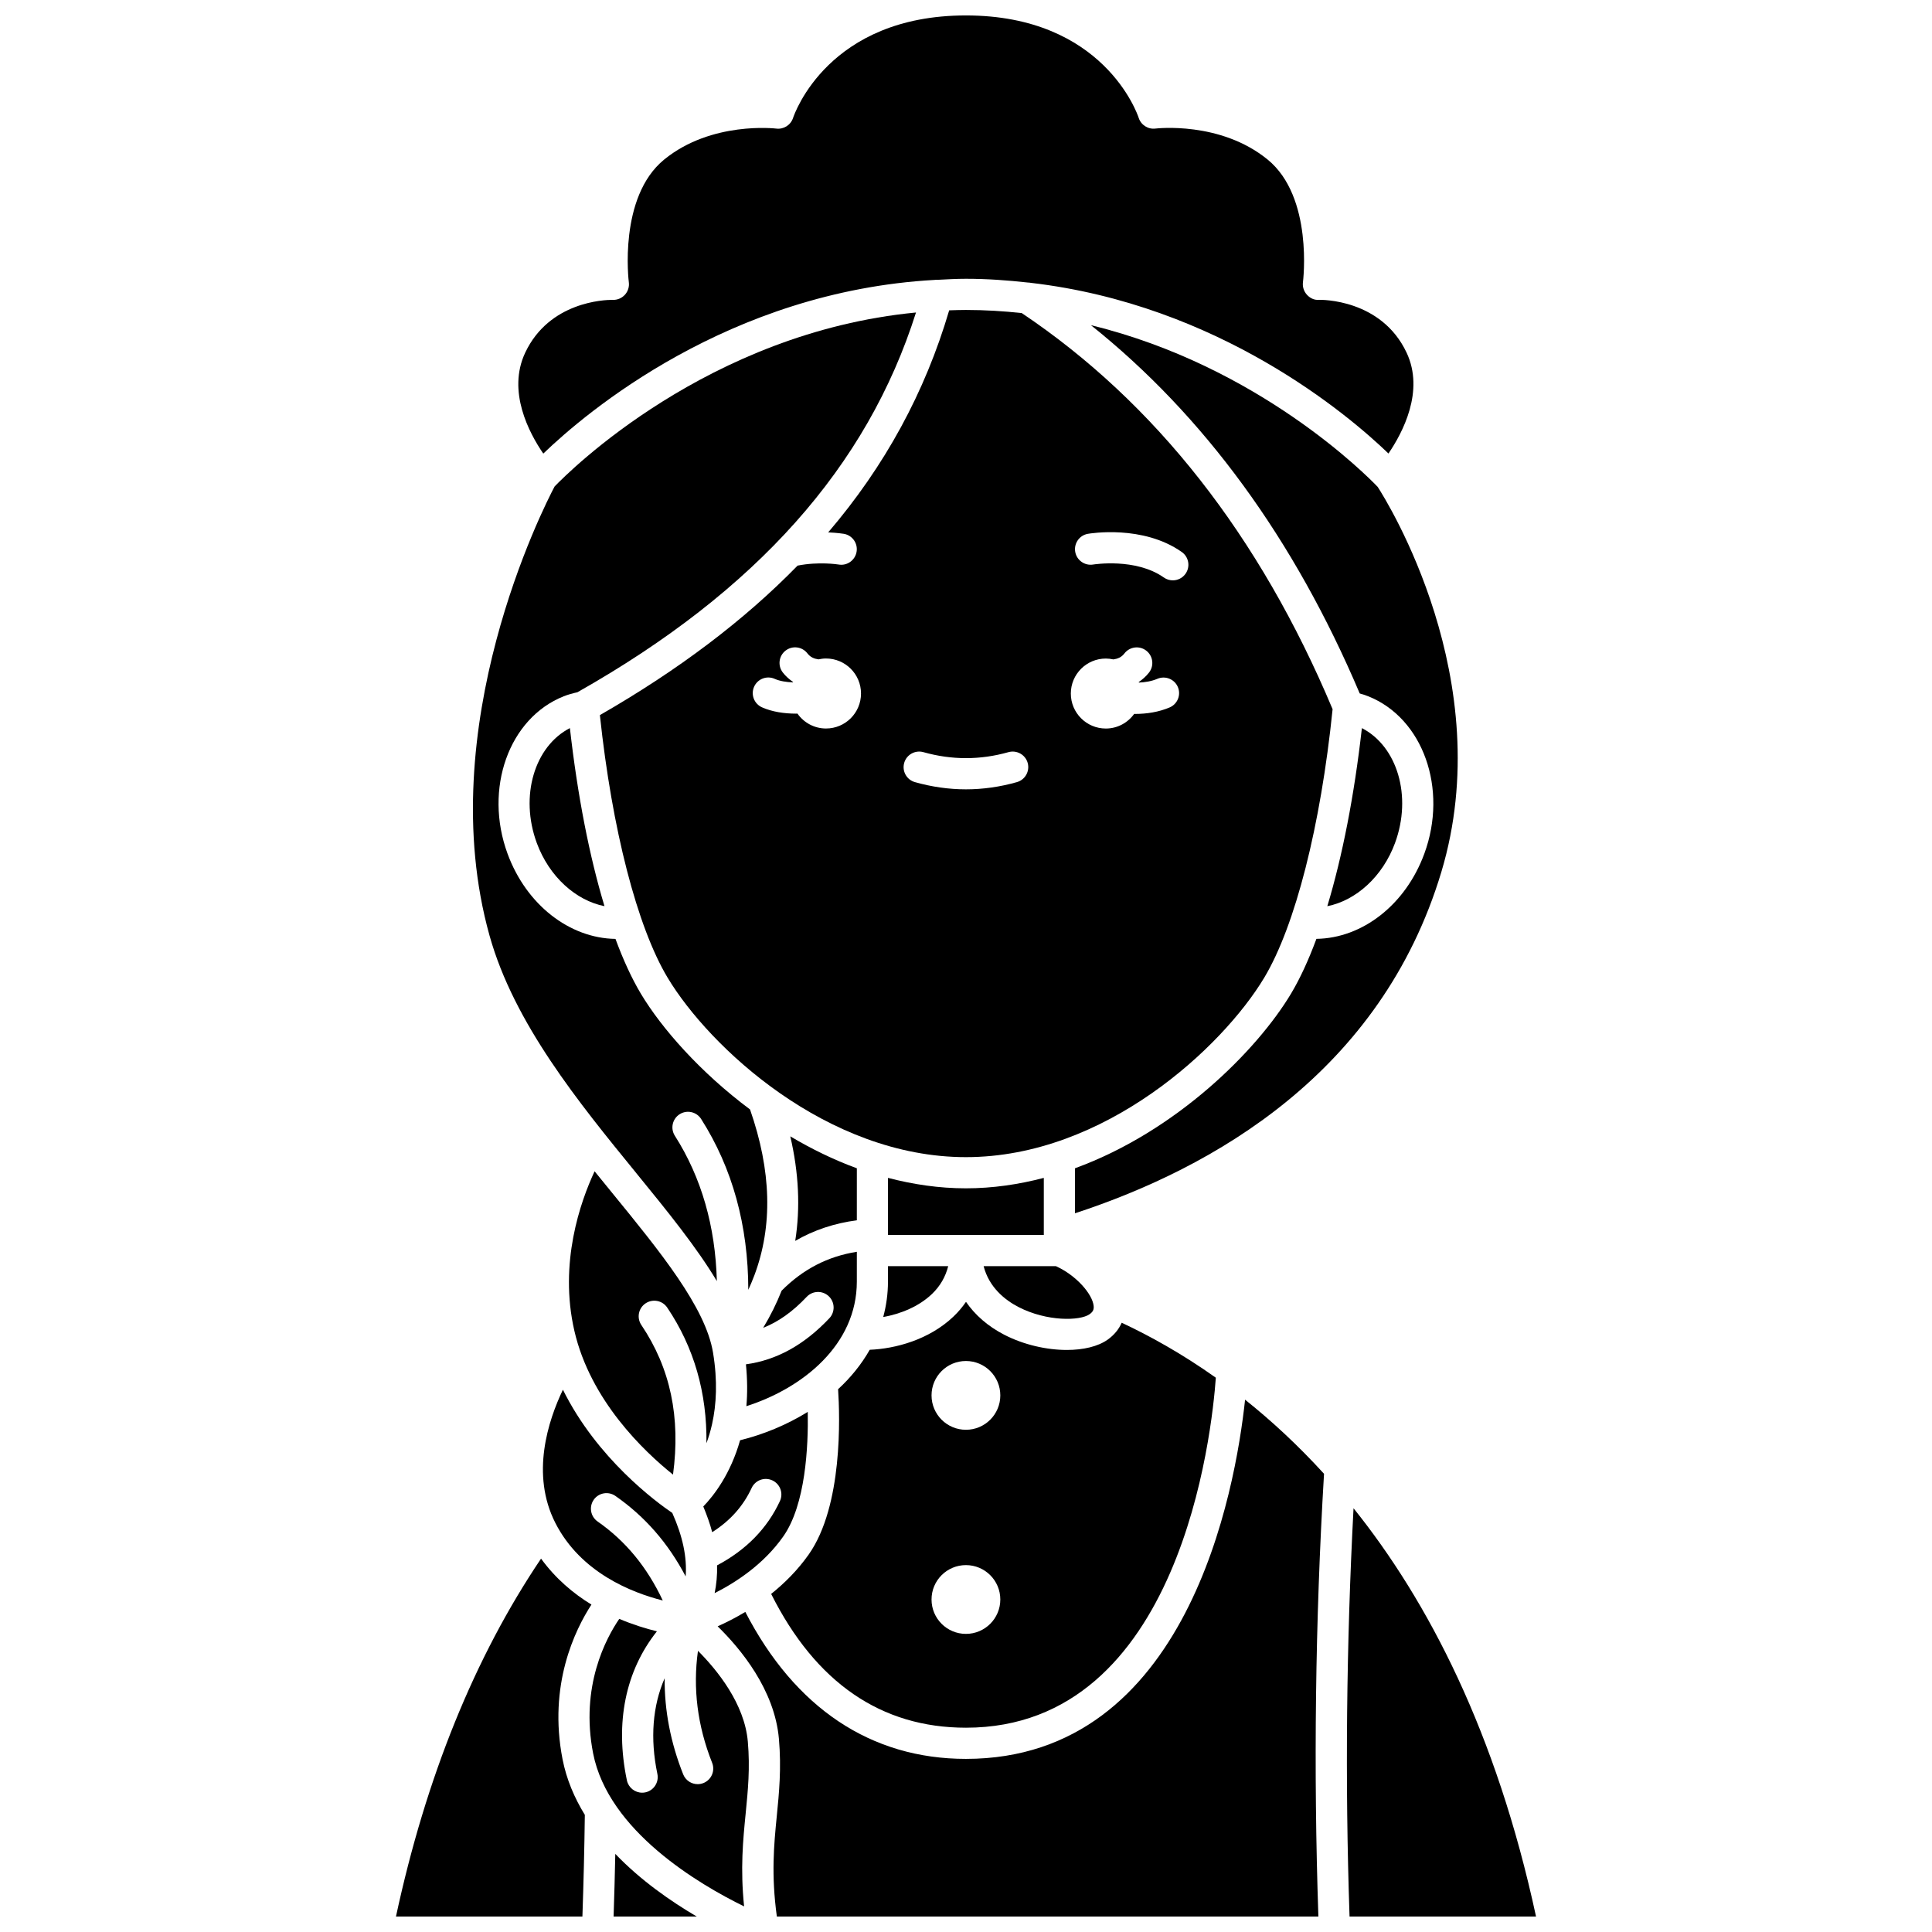
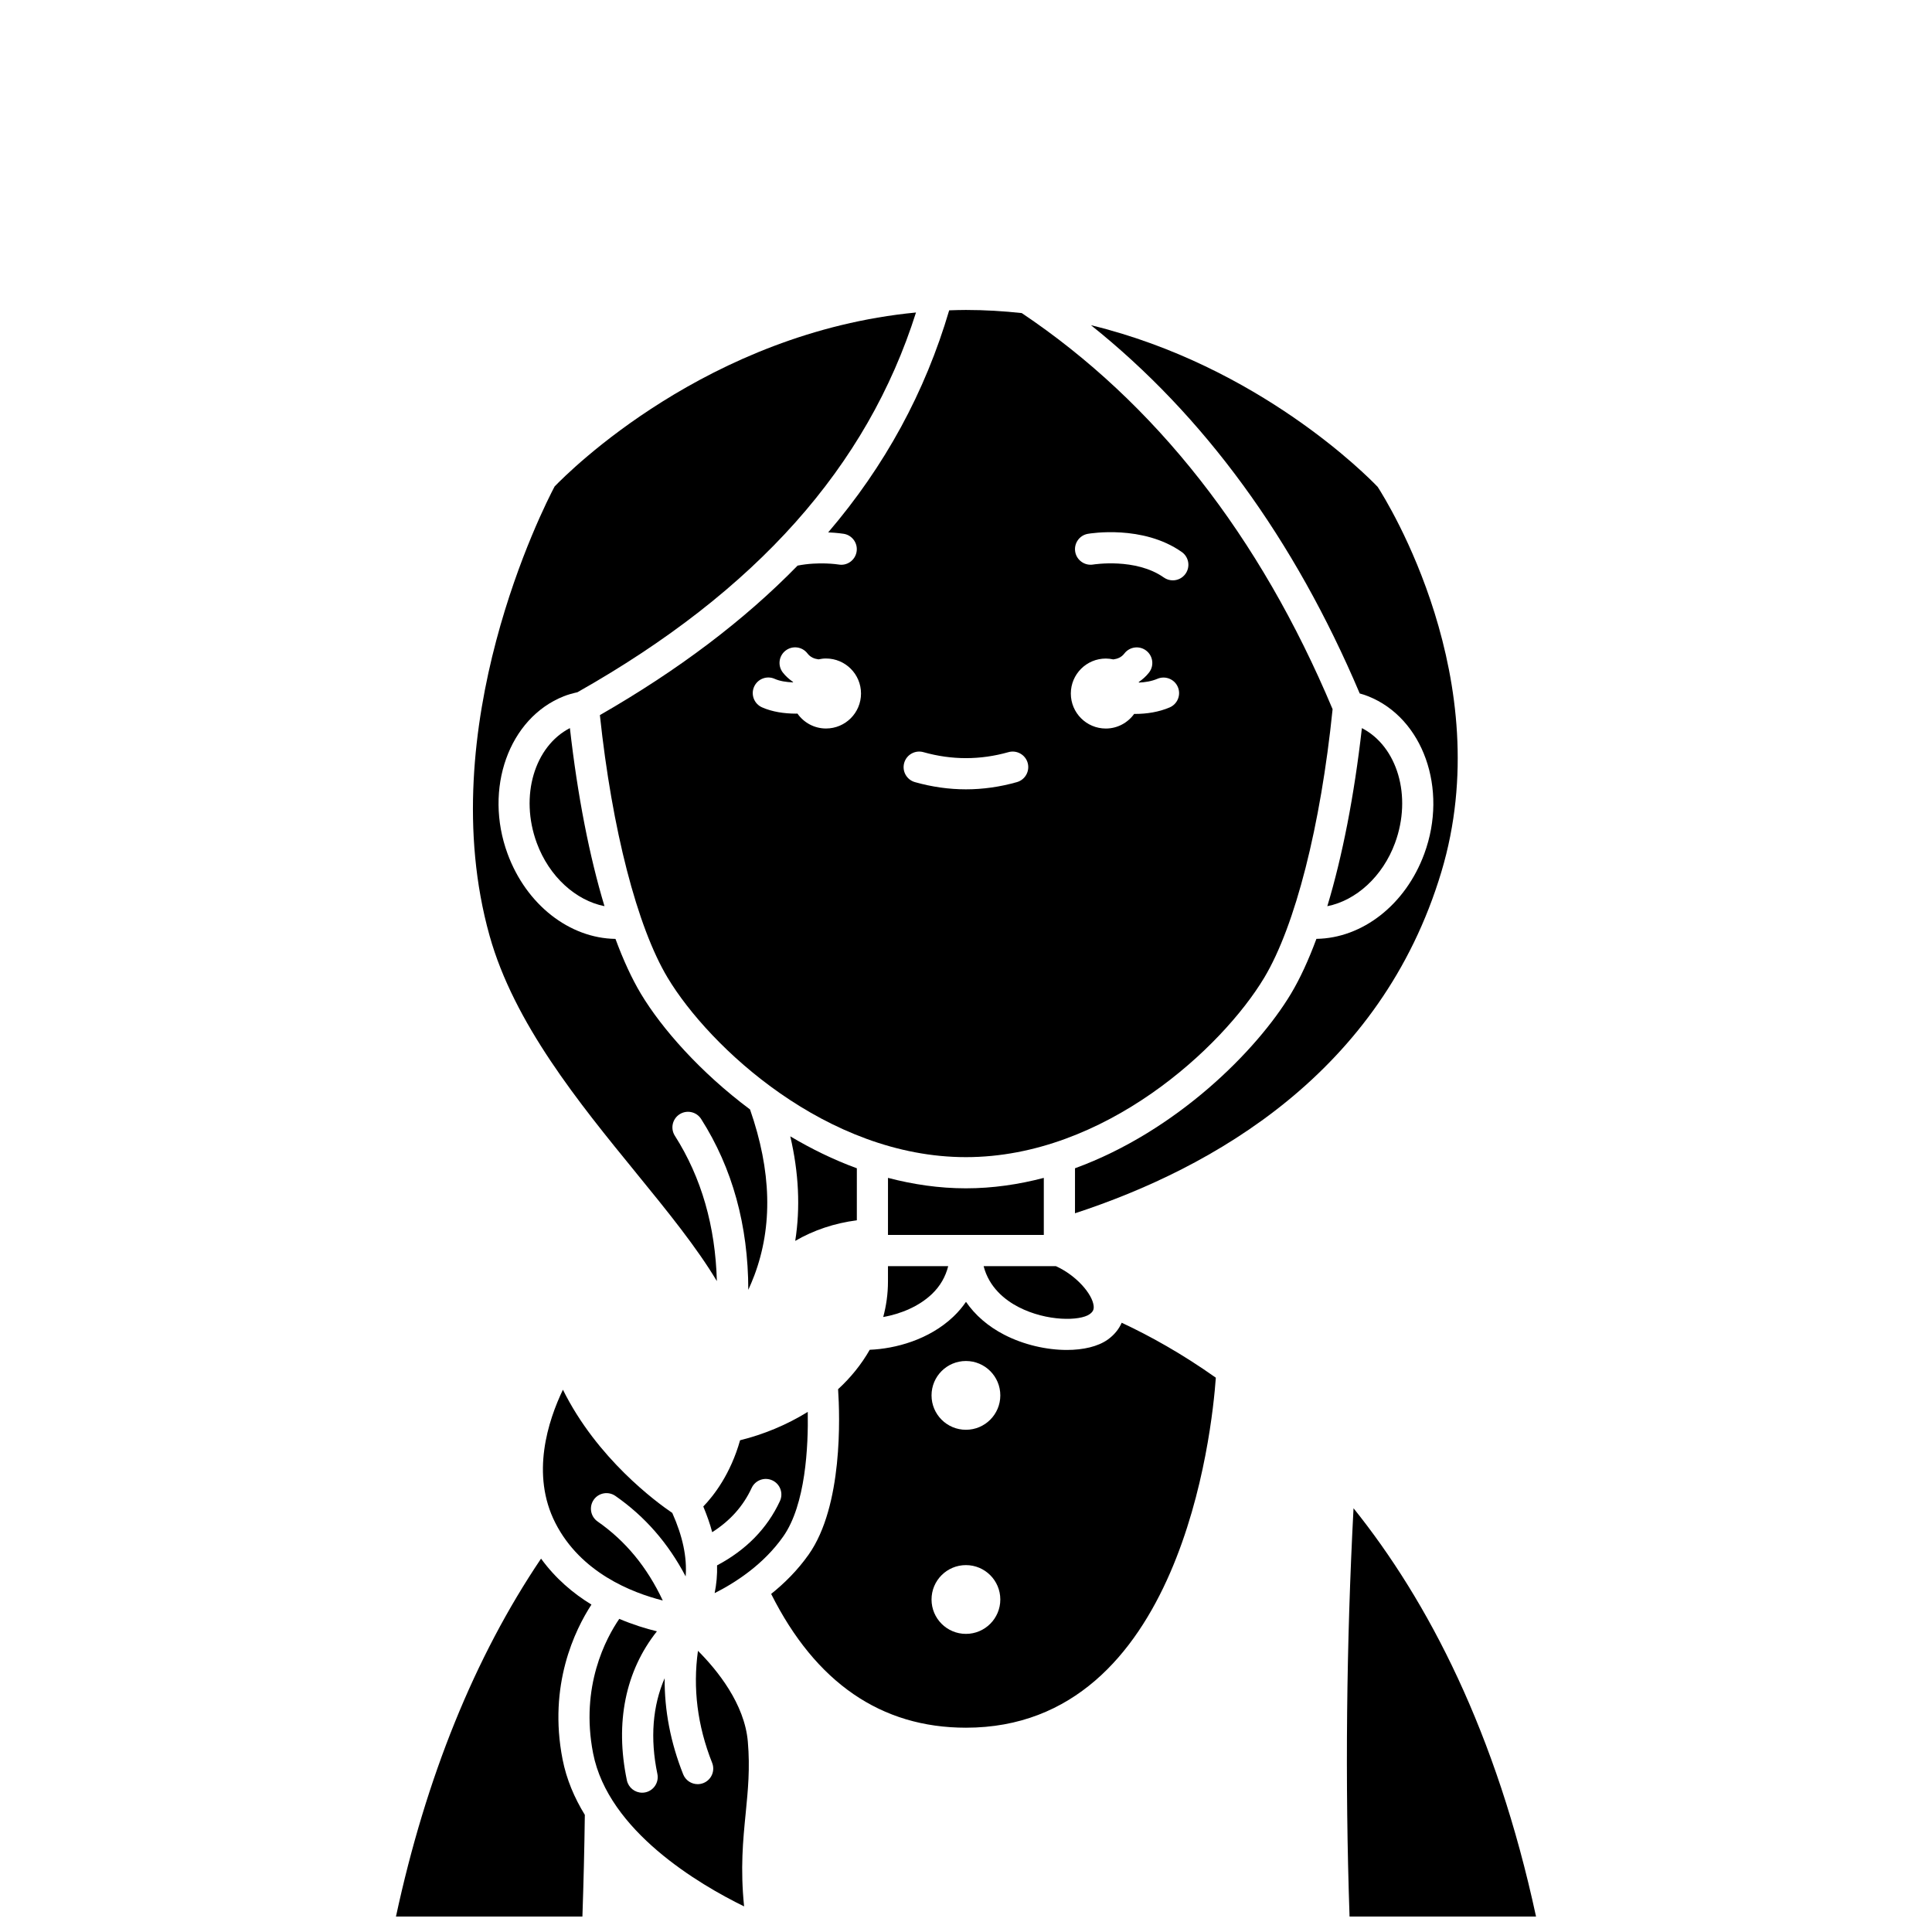
<svg xmlns="http://www.w3.org/2000/svg" width="800px" height="800px" version="1.1" viewBox="144 144 512 512">
  <defs>
    <clipPath id="e">
      <path d="m281 148.09h238v116.91h-238z" />
    </clipPath>
    <clipPath id="d">
      <path d="m334 514h161v137.9h-161z" />
    </clipPath>
    <clipPath id="c">
      <path d="m306 635h23v16.902h-23z" />
    </clipPath>
    <clipPath id="b">
      <path d="m248 557h53v94.902h-53z" />
    </clipPath>
    <clipPath id="a">
      <path d="m500 543h52v108.9h-52z" />
    </clipPath>
  </defs>
-   <path d="m341.68 505.56c0.395 4.016 0.418 7.723 0.117 11.094 15.012-4.797 29.273-16.316 29.273-33.02l0.004-7.898c-7.707 1.215-14.27 4.609-19.938 10.309-1.328 3.367-2.957 6.648-4.891 9.848 4.039-1.598 7.824-4.277 11.535-8.215 1.566-1.656 4.18-1.734 5.84-0.172 1.66 1.562 1.734 4.18 0.172 5.84-6.703 7.094-13.98 11.098-22.113 12.215z" />
-   <path d="m320.82 490.52c7.117 10.559 10.555 22.613 10.395 35.949 0.566-1.52 1.07-3.184 1.477-5.004 0.008-0.039 0.016-0.07 0.023-0.105 1.129-5.082 1.496-11.336 0.246-18.898-1.977-12.012-14.02-26.766-26.766-42.379-1.523-1.867-3.066-3.758-4.621-5.68-3.746 8.02-9.508 24.309-5.356 42.297 4.242 18.387 18.344 31.848 26.137 38.09 2.047-15.207-0.699-28.234-8.391-39.652-1.277-1.891-0.777-4.461 1.113-5.731 1.902-1.277 4.469-0.777 5.742 1.113z" />
  <path d="m371.07 467.39 0.004-13.785c-6.219-2.269-12.113-5.18-17.641-8.461 2.258 9.691 2.691 18.938 1.309 27.703 4.953-2.875 10.418-4.688 16.328-5.457z" />
  <path d="m399.98 601.86c56.977 0 65.203-78.406 66.227-92.758-8.934-6.328-17.43-11.051-24.945-14.562-0.754 1.727-1.996 3.25-3.703 4.469-2.586 1.84-6.484 2.742-10.84 2.742-5.359 0-11.414-1.367-16.566-4.023-4.352-2.246-7.746-5.219-10.156-8.727-0.945 1.383-2.043 2.684-3.305 3.887-6.481 6.188-15.461 8.547-22.203 8.816-2.215 3.891-5.059 7.394-8.387 10.449 0.48 7.164 1.285 30.922-7.781 43.797-2.945 4.18-6.422 7.625-9.957 10.457 11.793 23.508 29.141 35.453 51.617 35.453zm0-97.18c5.035 0 9.113 4.078 9.113 9.113 0 5.035-4.078 9.113-9.113 9.113-5.035 0-9.113-4.078-9.113-9.113 0-5.035 4.074-9.113 9.113-9.113zm0 54.09c5.035 0 9.113 4.078 9.113 9.113s-4.078 9.113-9.113 9.113c-5.035 0-9.113-4.078-9.113-9.113-0.004-5.031 4.074-9.113 9.113-9.113z" />
  <path d="m379.32 483.64c0 3.305-0.465 6.422-1.254 9.387 4.539-0.816 9.395-2.746 12.918-6.109 2.191-2.098 3.594-4.582 4.301-7.371h-15.961z" />
  <path d="m307.09 540.44c7.848 5.465 13.984 12.508 18.617 21.324 0.391-5.074-0.785-10.648-3.547-16.824-4.262-2.887-19.957-14.426-28.98-32.652-3.941 8.23-8.578 22.434-2 35.32 6.703 13.141 20.191 18.449 28.461 20.539-4.16-8.84-9.828-15.754-17.27-20.938-1.871-1.305-2.328-3.879-1.027-5.754 1.293-1.859 3.871-2.324 5.746-1.016z" />
  <path d="m513.7 367.39c4.57-12.434 0.586-25.613-8.785-30.434-2.023 17.906-5.184 34.027-9.164 47.195 7.582-1.5 14.66-7.816 17.949-16.762z" />
  <path d="m414.78 226.97c-4.801-0.52-9.73-0.828-14.805-0.828-1.496 0-2.961 0.051-4.43 0.098-6.379 21.648-16.977 41.203-32.066 58.848 2.402 0.102 4.023 0.363 4.164 0.383 2.246 0.391 3.75 2.531 3.356 4.777-0.391 2.238-2.523 3.762-4.773 3.356-0.164-0.027-5.266-0.816-10.855 0.289-14.164 14.508-31.586 27.668-52.395 39.621 3.211 30.223 9.871 56.117 17.953 69.59 11.031 18.387 42.246 47.551 79.051 47.551 36.809 0 68.02-29.168 79.051-47.551 8.223-13.711 14.973-40.262 18.121-71.16-19.305-45.957-47.012-81.266-82.371-104.97zm-51.875 110.09c-3.137 0-5.902-1.57-7.578-3.957-0.125 0-0.238 0.02-0.367 0.02-3.117 0-6.348-0.48-9.027-1.676-2.082-0.934-3.016-3.375-2.086-5.457 0.93-2.086 3.375-3.019 5.457-2.086 1.355 0.605 3.102 0.871 4.848 0.934 0.012-0.031 0.02-0.066 0.031-0.098-1.012-0.707-1.953-1.512-2.746-2.543-1.387-1.809-1.051-4.398 0.762-5.789 1.805-1.387 4.398-1.055 5.789 0.762 0.785 1.02 1.816 1.418 2.922 1.566 0.645-0.141 1.309-0.227 1.996-0.227 5.121 0 9.273 4.156 9.273 9.273 0 5.129-4.148 9.277-9.273 9.277zm50.586 14.211c-4.477 1.27-9.023 1.91-13.512 1.91-4.492 0-9.039-0.645-13.512-1.91-2.195-0.621-3.469-2.902-2.844-5.098 0.621-2.195 2.918-3.461 5.098-2.844 7.484 2.113 15.035 2.117 22.527 0 2.188-0.617 4.477 0.652 5.098 2.844 0.617 2.195-0.664 4.477-2.856 5.098zm40.473-19.793c-2.875 1.23-6.09 1.719-9.129 1.719-0.086 0-0.168-0.012-0.262-0.012-1.684 2.34-4.414 3.883-7.519 3.883-5.121 0-9.273-4.156-9.273-9.273 0-5.121 4.156-9.273 9.273-9.273 0.684 0 1.352 0.086 1.996 0.227 1.105-0.148 2.141-0.547 2.922-1.566 1.387-1.812 3.981-2.152 5.789-0.762 1.809 1.387 2.152 3.981 0.762 5.789-0.793 1.031-1.734 1.836-2.742 2.543 0.016 0.047 0.027 0.09 0.043 0.137 1.664-0.074 3.379-0.352 4.898-1 2.094-0.891 4.527 0.074 5.422 2.172s-0.086 4.523-2.18 5.418zm4.219-35.43c-0.805 1.141-2.082 1.75-3.379 1.75-0.82 0-1.652-0.242-2.375-0.754-7.465-5.262-18.609-3.449-18.723-3.438-2.231 0.375-4.379-1.129-4.762-3.371-0.383-2.242 1.113-4.379 3.356-4.766 0.59-0.102 14.586-2.438 24.891 4.824 1.859 1.312 2.305 3.891 0.992 5.754z" />
  <path d="m334.03 558.84c0.078 2.531-0.164 4.977-0.641 7.356 5.629-2.844 12.984-7.633 18.172-15.004 5.953-8.457 6.664-23.902 6.504-33.027-5.602 3.469-11.781 6-17.934 7.519-2.519 8.945-6.965 14.672-9.75 17.551 0.953 2.312 1.785 4.598 2.359 6.812 4.758-3.035 8.215-6.891 10.457-11.723 0.961-2.07 3.414-2.965 5.484-2.008 2.07 0.957 2.969 3.414 2.008 5.484-3.367 7.262-8.98 12.977-16.66 17.039z" />
  <g clip-path="url(#e)">
-     <path d="m391.7 218.18c0.262-0.051 0.516-0.031 0.785-0.027 2.477-0.125 4.941-0.273 7.492-0.273 5.664 0 11.109 0.406 16.43 0.996 0.266 0.012 0.516 0.02 0.773 0.082 49.777 5.781 84.133 34.973 94.777 45.227 3.75-5.492 9.613-16.539 4.801-26.738-6.707-14.227-22.625-14.008-23.25-13.988-1.227 0.117-2.375-0.473-3.18-1.371-0.805-0.895-1.188-2.106-1.031-3.301 0.027-0.227 2.816-22.559-9.363-32.504-12.551-10.246-29.539-8.234-29.707-8.215-1.965 0.262-3.852-0.941-4.461-2.832-0.352-1.086-9.383-27.145-45.789-27.145s-45.441 26.059-45.809 27.168c-0.621 1.883-2.488 3.074-4.465 2.816-0.152-0.012-17.145-2.035-29.699 8.215-12.176 9.945-9.387 32.277-9.359 32.504 0.16 1.203-0.219 2.41-1.031 3.312-0.812 0.898-2.008 1.414-3.188 1.359h-0.203c-1.977 0-16.656 0.465-23.035 13.992-4.836 10.254 1.031 21.281 4.789 26.75 11.262-10.859 49.102-42.988 103.72-46.027z" />
-   </g>
+     </g>
  <path d="m328.97 581.48c-1.387 9.875-0.16 19.832 3.754 29.688 0.844 2.117-0.195 4.523-2.312 5.359-0.5 0.199-1.016 0.293-1.523 0.293-1.645 0-3.195-0.988-3.84-2.606-3.352-8.441-4.977-16.957-4.91-25.465-3.184 7.309-3.894 15.945-1.926 25.355 0.465 2.234-0.961 4.422-3.191 4.891-0.285 0.062-0.57 0.086-0.852 0.086-1.91 0-3.629-1.34-4.039-3.281-3.211-15.34-0.336-29.043 7.961-39.484-2.879-0.695-6.336-1.758-9.977-3.301-3.465 5.055-10.406 17.855-6.934 35.633 4.035 20.617 28.152 34.762 40.016 40.566-1.027-10.055-0.293-17.48 0.422-24.707 0.602-6.117 1.176-11.891 0.566-18.953-0.863-10.043-8.094-18.938-13.215-24.074z" />
  <g clip-path="url(#d)">
-     <path d="m473.96 514.93c-2.574 24.004-15.172 95.191-73.98 95.191-25.164 0-45.289-13.457-58.465-38.945-2.672 1.605-5.18 2.859-7.328 3.82 6.035 5.894 15.109 16.781 16.238 29.855 0.676 7.824 0.043 14.258-0.574 20.48-0.75 7.602-1.5 15.477 0.023 26.578h143.51c-1.316-38.953-0.828-78.387 1.496-117.34-6.965-7.637-14.012-14.129-20.922-19.637z" />
-   </g>
+     </g>
  <g clip-path="url(#c)">
-     <path d="m306.61 651.9h22.039c-6.894-4.039-14.867-9.586-21.59-16.602-0.113 5.539-0.262 11.07-0.449 16.602z" />
-   </g>
+     </g>
  <path d="m509.11 273.04c-2.66-2.789-31.422-32.016-76-42.859 29.973 23.922 53.879 56.672 71.23 97.594 0.785 0.219 1.531 0.461 2.242 0.742 14.535 5.785 21.211 24.508 14.875 41.73-4.981 13.547-16.422 22.387-28.594 22.559-2.09 5.637-4.348 10.551-6.75 14.559-8.953 14.922-30.23 36.383-57.227 46.238l-0.004 11.93c36.551-11.969 81.098-37.227 97.09-90.453 15.254-50.777-14.414-98.258-16.863-102.04z" />
  <g clip-path="url(#b)">
    <path d="m300.74 569.23c-4.812-2.934-9.508-6.883-13.355-12.18-17.574 26.055-30.488 57.898-38.449 94.848h49.41c0.305-8.98 0.527-18.012 0.641-26.945-2.758-4.488-4.859-9.395-5.902-14.719-3.848-19.68 3.281-34.277 7.656-41.004z" />
  </g>
  <g clip-path="url(#a)">
    <path d="m502.7 543.7c-1.891 35.98-2.277 72.293-1.055 108.21h49.422c-10.523-48.84-28.621-83.594-48.367-108.21z" />
  </g>
  <path d="m286.25 367.39c3.293 8.949 10.367 15.258 17.945 16.754-3.981-13.168-7.141-29.285-9.164-47.191-9.367 4.824-13.355 18.004-8.781 30.438z" />
  <path d="m312.6 454.86c8.383 10.27 16.027 19.695 21.375 28.648-0.391-14.516-4.074-27.441-11.133-38.523-1.223-1.926-0.656-4.477 1.27-5.703 1.93-1.223 4.477-0.656 5.703 1.27 8.297 13.031 12.457 28.215 12.492 45.262 0.547-1.176 1.043-2.367 1.5-3.566 0.02-0.062 0.051-0.117 0.074-0.176 4.961-13.191 4.562-27.754-1.113-44.051-13.246-9.891-23.418-21.492-28.914-30.645-2.402-4.012-4.664-8.918-6.75-14.559-12.164-0.172-23.609-9.016-28.594-22.559-6.336-17.219 0.34-35.945 14.871-41.73 1.109-0.441 2.324-0.781 3.637-1.074 47.406-26.793 76.801-59.781 89.73-100.64-55.195 5.328-92.051 42.238-95.77 46.102-2.859 5.394-32.652 63.863-17.25 119.02 6.496 23.25 23.695 44.324 38.871 62.918z" />
  <path d="m423.82 479.54h-19.152c1.438 5.602 5.609 8.961 9.258 10.844 7.5 3.867 16.301 3.699 18.832 1.891 0.895-0.637 1.184-1.246 1.066-2.25-0.355-3.078-4.516-7.996-10.004-10.484z" />
  <path d="m420.62 456.15c-6.633 1.738-13.531 2.766-20.645 2.766-7.109 0-14.016-1.031-20.648-2.769l-0.004 15.129h41.297z" />
</svg>